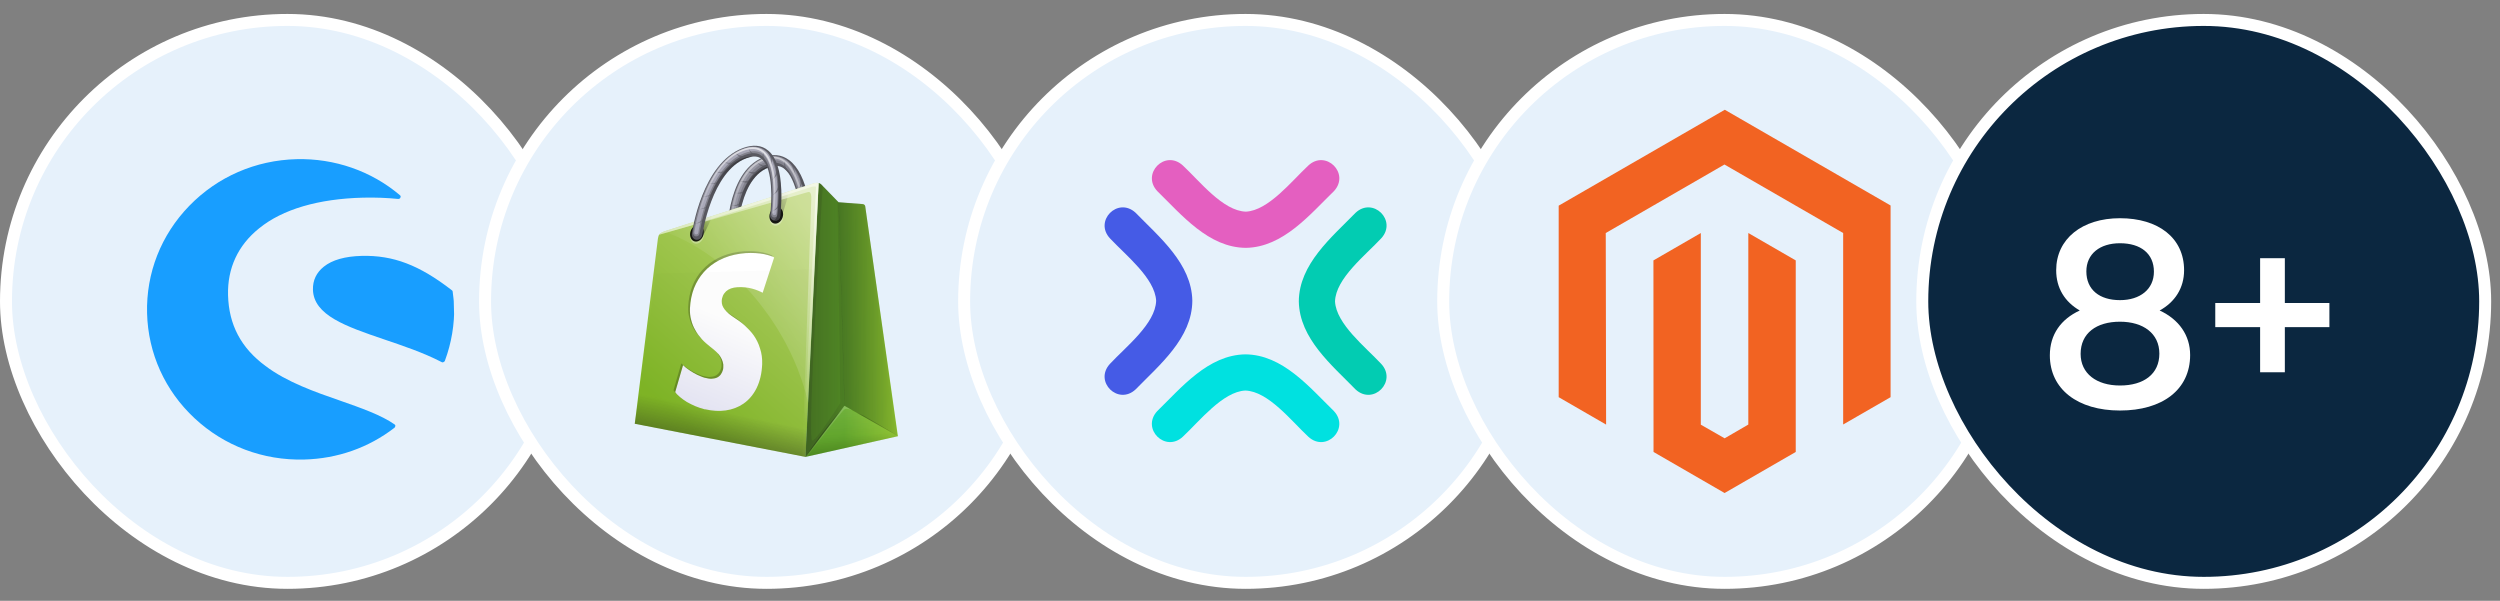
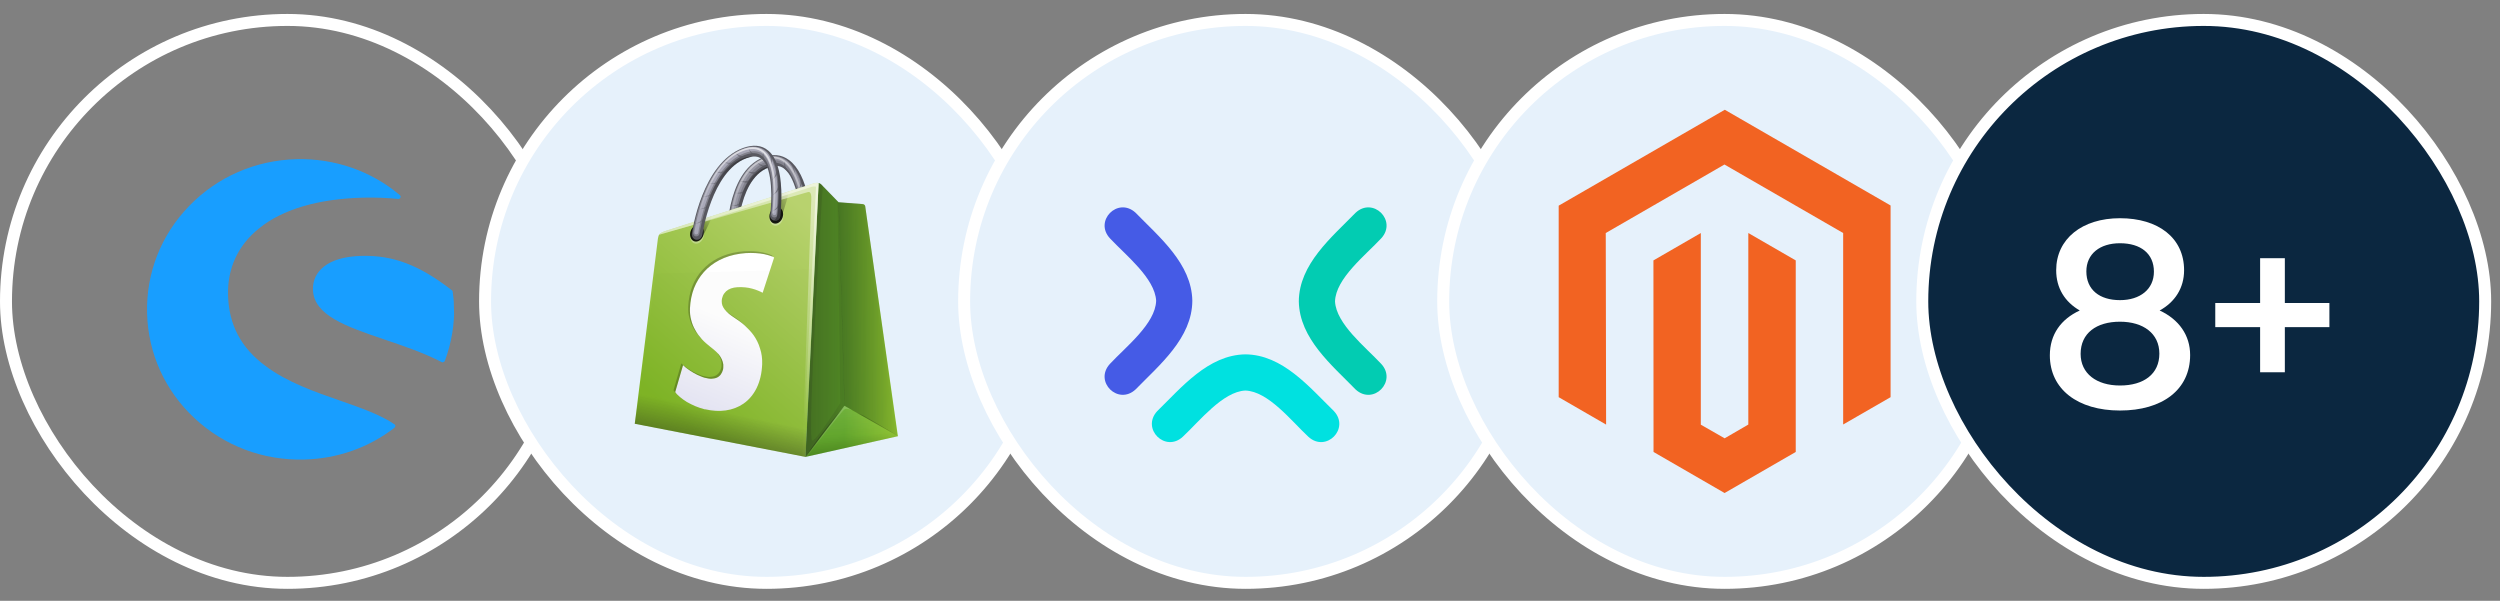
<svg xmlns="http://www.w3.org/2000/svg" width="129" height="31" viewBox="0 0 129 31" fill="none">
  <rect x="0" y="0" width="129" height="31" fill="#808080" stroke="none" />
-   <rect x="0.309" y="1.029" width="29.046" height="29.046" rx="14.523" fill="#E6F1FB" />
  <rect x="0.309" y="1.029" width="29.046" height="29.046" rx="14.523" stroke="white" stroke-width="0.618" />
  <g clip-path="url(#clip0_791_1218)">
    <path d="M20.366 21.903C19.663 21.413 18.647 21.058 17.558 20.676C16.266 20.229 14.8 19.716 13.7 18.884C12.44 17.957 11.806 16.76 11.767 15.225C11.732 13.844 12.278 12.66 13.364 11.787C14.576 10.797 16.433 10.257 18.733 10.199C19.366 10.183 19.985 10.21 20.548 10.266C20.591 10.265 20.648 10.25 20.661 10.193C20.689 10.15 20.673 10.094 20.629 10.067C19.159 8.821 17.258 8.164 15.302 8.213C13.189 8.266 11.225 9.119 9.766 10.622C8.308 12.125 7.537 14.09 7.589 16.162C7.642 18.233 8.51 20.157 10.042 21.584C11.574 23.012 13.579 23.765 15.692 23.712C17.403 23.669 19.015 23.107 20.355 22.072C20.384 22.043 20.397 22.015 20.396 21.987C20.41 21.958 20.395 21.93 20.366 21.903Z" fill="#189EFF" />
    <path d="M23.358 15.046C23.358 15.018 23.343 14.99 23.314 14.976C21.641 13.679 20.29 13.163 18.665 13.204C17.802 13.226 17.145 13.411 16.708 13.761C16.327 14.066 16.136 14.466 16.148 14.945C16.181 16.27 17.865 16.848 19.795 17.504C20.796 17.845 21.826 18.186 22.788 18.683C22.803 18.697 22.817 18.697 22.846 18.696C22.86 18.696 22.875 18.695 22.889 18.681C22.917 18.666 22.946 18.651 22.959 18.609C23.296 17.698 23.459 16.735 23.434 15.763C23.414 15.538 23.394 15.299 23.358 15.046Z" fill="#189EFF" />
  </g>
  <rect x="25.029" y="1.029" width="29.046" height="29.046" rx="14.523" fill="#E6F1FB" />
  <rect x="25.029" y="1.029" width="29.046" height="29.046" rx="14.523" stroke="white" stroke-width="0.618" />
  <path fill-rule="evenodd" clip-rule="evenodd" d="M37.814 12.857C37.805 12.857 37.788 12.857 37.778 12.857C37.626 12.838 37.501 12.699 37.501 12.541C37.492 12.392 37.411 8.915 39.373 8.125C39.865 7.93 40.322 7.967 40.708 8.255C41.182 8.599 41.522 9.287 41.728 10.291C41.871 10.998 41.898 11.611 41.898 11.639C41.907 11.788 41.791 11.899 41.638 11.872C41.486 11.853 41.361 11.713 41.361 11.565C41.334 10.933 41.128 9.194 40.448 8.692C40.233 8.534 39.964 8.515 39.641 8.645C37.957 9.324 38.038 12.588 38.038 12.625C38.038 12.755 37.949 12.857 37.814 12.857Z" fill="#595961" />
  <path opacity="0.46" fill-rule="evenodd" clip-rule="evenodd" d="M40.609 8.274C40.251 8.014 39.83 7.977 39.373 8.153C38.576 8.479 38.011 9.334 37.734 10.636C37.528 11.593 37.555 12.458 37.555 12.495C37.555 12.541 37.573 12.588 37.609 12.625C37.644 12.662 37.68 12.69 37.725 12.69C37.734 12.69 37.743 12.69 37.752 12.69C37.832 12.69 37.895 12.625 37.895 12.541C37.895 12.504 37.815 9.185 39.543 8.488C39.892 8.348 40.197 8.367 40.448 8.553C41.173 9.083 41.388 10.877 41.415 11.519C41.415 11.612 41.496 11.705 41.594 11.714C41.684 11.723 41.755 11.658 41.755 11.565C41.746 11.454 41.648 9.036 40.609 8.274Z" fill="#B2B2C2" />
-   <path opacity="0.46" fill-rule="evenodd" clip-rule="evenodd" d="M37.734 12.579C37.725 12.579 37.725 12.579 37.717 12.579C37.663 12.569 37.618 12.513 37.609 12.458C37.609 12.42 37.582 11.574 37.788 10.617C38.056 9.343 38.621 8.497 39.4 8.181C39.839 8.004 40.233 8.041 40.574 8.283C41.577 9.018 41.675 11.398 41.675 11.5C41.675 11.556 41.63 11.593 41.577 11.584C41.523 11.574 41.478 11.528 41.469 11.463C41.469 11.435 41.371 9.101 40.466 8.432C40.197 8.237 39.866 8.209 39.49 8.358C37.734 9.092 37.815 12.458 37.815 12.495C37.824 12.541 37.788 12.579 37.734 12.579Z" fill="#B2B2C2" />
+   <path opacity="0.46" fill-rule="evenodd" clip-rule="evenodd" d="M37.734 12.579C37.725 12.579 37.725 12.579 37.717 12.579C37.663 12.569 37.618 12.513 37.609 12.458C37.609 12.42 37.582 11.574 37.788 10.617C38.056 9.343 38.621 8.497 39.4 8.181C39.839 8.004 40.233 8.041 40.574 8.283C41.577 9.018 41.675 11.398 41.675 11.5C41.675 11.556 41.63 11.593 41.577 11.584C41.523 11.574 41.478 11.528 41.469 11.463C41.469 11.435 41.371 9.101 40.466 8.432C40.197 8.237 39.866 8.209 39.49 8.358C37.734 9.092 37.815 12.458 37.815 12.495Z" fill="#B2B2C2" />
  <path opacity="0.62" fill-rule="evenodd" clip-rule="evenodd" d="M38.46 9.92C38.531 9.78 38.603 9.641 38.666 9.492C38.639 9.539 38.46 10.022 37.914 9.947C37.905 9.947 38.236 10.05 38.46 9.92Z" fill="#595961" />
  <path opacity="0.62" fill-rule="evenodd" clip-rule="evenodd" d="M38.262 10.514C38.316 10.365 38.37 10.207 38.406 10.059C38.388 10.115 38.298 10.616 37.725 10.616C37.725 10.616 38.056 10.681 38.262 10.514Z" fill="#595961" />
  <path opacity="0.62" fill-rule="evenodd" clip-rule="evenodd" d="M41.406 9.315C41.335 9.147 41.254 8.99 41.174 8.822C41.2 8.878 41.469 9.408 41.165 9.789C41.165 9.789 41.398 9.603 41.406 9.315Z" fill="#595961" />
  <path opacity="0.62" fill-rule="evenodd" clip-rule="evenodd" d="M40.914 8.478C40.771 8.357 40.628 8.246 40.484 8.144C40.538 8.19 41.013 8.534 40.986 9.054C40.977 9.054 41.057 8.748 40.914 8.478Z" fill="#595961" />
  <path opacity="0.62" fill-rule="evenodd" clip-rule="evenodd" d="M38.719 9.408C38.826 9.297 38.915 9.176 39.014 9.046C38.978 9.083 38.683 9.464 38.155 9.324C38.155 9.324 38.459 9.492 38.719 9.408Z" fill="#595961" />
  <path opacity="0.62" fill-rule="evenodd" clip-rule="evenodd" d="M39.051 8.98C39.176 8.887 39.292 8.794 39.409 8.692C39.364 8.72 38.997 9.026 38.487 8.803C38.487 8.803 38.782 9.017 39.051 8.98Z" fill="#595961" />
  <path opacity="0.62" fill-rule="evenodd" clip-rule="evenodd" d="M39.533 8.673C39.686 8.627 39.829 8.571 39.972 8.515C39.918 8.534 39.462 8.701 39.014 8.348C39.023 8.348 39.256 8.627 39.533 8.673Z" fill="#595961" />
  <path opacity="0.62" fill-rule="evenodd" clip-rule="evenodd" d="M39.973 8.506C40.098 8.525 40.224 8.534 40.349 8.543C40.304 8.534 39.91 8.506 39.687 8.134C39.687 8.134 39.776 8.385 39.973 8.506Z" fill="#595961" />
  <path opacity="0.62" fill-rule="evenodd" clip-rule="evenodd" d="M40.493 8.71C40.582 8.812 40.681 8.915 40.788 9.007C40.753 8.97 40.448 8.664 40.52 8.283C40.511 8.283 40.412 8.496 40.493 8.71Z" fill="#595961" />
  <path opacity="0.74" fill-rule="evenodd" clip-rule="evenodd" d="M41.577 11.454C41.577 11.351 41.478 8.999 40.502 8.283C40.314 8.144 40.108 8.079 39.893 8.079C39.731 8.079 39.561 8.116 39.382 8.19C38.603 8.497 38.056 9.324 37.788 10.589C37.582 11.537 37.609 12.383 37.609 12.42C37.609 12.448 37.636 12.476 37.663 12.476H37.671C37.698 12.476 37.717 12.458 37.717 12.43C37.717 12.393 37.627 8.999 39.427 8.274C39.821 8.116 40.162 8.144 40.448 8.358C41.379 9.036 41.478 11.407 41.478 11.435C41.478 11.463 41.505 11.491 41.532 11.491C41.532 11.491 41.532 11.491 41.541 11.491C41.559 11.5 41.577 11.481 41.577 11.454Z" fill="url(#paint0_linear_791_1218)" />
  <path fill-rule="evenodd" clip-rule="evenodd" d="M41.729 10.291C41.523 9.287 41.183 8.608 40.709 8.255C40.449 8.069 40.171 7.985 39.866 8.004C40.108 8.023 40.332 8.106 40.538 8.255C41.013 8.599 41.353 9.287 41.559 10.291C41.702 10.998 41.729 11.611 41.729 11.639C41.729 11.751 41.675 11.834 41.586 11.862C41.604 11.872 41.622 11.872 41.631 11.872C41.783 11.89 41.899 11.788 41.891 11.639C41.899 11.611 41.872 11.007 41.729 10.291Z" fill="url(#paint1_linear_791_1218)" />
  <path fill-rule="evenodd" clip-rule="evenodd" d="M39.472 8.645C37.788 9.324 37.869 12.587 37.869 12.624C37.869 12.736 37.815 12.82 37.725 12.848C37.743 12.857 37.752 12.857 37.77 12.857C37.779 12.857 37.797 12.857 37.806 12.857C37.94 12.857 38.029 12.755 38.029 12.624C38.029 12.587 37.949 9.333 39.633 8.655C39.749 8.608 39.857 8.58 39.956 8.571C39.812 8.543 39.651 8.571 39.472 8.645Z" fill="url(#paint2_linear_791_1218)" />
  <path fill-rule="evenodd" clip-rule="evenodd" d="M42.024 9.455L34.429 11.89C34.429 11.89 34.107 11.983 34.026 12.086C33.946 12.188 33.928 12.476 33.928 12.476L32.754 21.866L41.567 23.577L42.248 9.445C42.15 9.427 42.051 9.445 42.024 9.455Z" fill="url(#paint3_linear_791_1218)" />
  <path fill-rule="evenodd" clip-rule="evenodd" d="M44.648 10.663C44.648 10.663 44.639 10.589 44.595 10.561C44.559 10.533 44.514 10.533 44.514 10.533L43.269 10.44L42.356 9.501C42.319 9.473 42.283 9.454 42.239 9.445L41.559 23.577L46.332 22.508L44.648 10.663Z" fill="url(#paint4_linear_791_1218)" />
  <path fill-rule="evenodd" clip-rule="evenodd" d="M38.889 17.301C38.754 17.115 38.593 16.948 38.432 16.799C38.271 16.65 38.101 16.529 37.93 16.418C37.814 16.343 37.706 16.269 37.617 16.195C37.527 16.12 37.456 16.046 37.402 15.981C37.348 15.906 37.304 15.841 37.277 15.767C37.25 15.693 37.241 15.618 37.241 15.544C37.241 15.442 37.268 15.339 37.304 15.256C37.339 15.172 37.402 15.098 37.464 15.033C37.537 14.967 37.617 14.921 37.716 14.884C37.814 14.847 37.93 14.828 38.056 14.819C38.19 14.809 38.325 14.819 38.45 14.828C38.575 14.837 38.692 14.865 38.808 14.893C38.916 14.921 39.023 14.958 39.112 14.995C39.202 15.033 39.291 15.07 39.354 15.107L39.946 13.285C39.856 13.238 39.749 13.192 39.632 13.164C39.507 13.127 39.372 13.099 39.22 13.08C39.068 13.062 38.906 13.052 38.736 13.052C38.566 13.052 38.387 13.062 38.199 13.089C37.796 13.145 37.438 13.257 37.115 13.424C36.811 13.582 36.542 13.787 36.318 14.038C36.103 14.28 35.933 14.558 35.808 14.874C35.691 15.181 35.62 15.525 35.602 15.897C35.593 16.12 35.611 16.325 35.664 16.511C35.709 16.697 35.781 16.873 35.88 17.041C35.969 17.208 36.085 17.357 36.211 17.496C36.336 17.636 36.488 17.766 36.641 17.887C36.766 17.98 36.873 18.073 36.963 18.156C37.053 18.24 37.125 18.324 37.178 18.417C37.232 18.5 37.268 18.584 37.294 18.677C37.321 18.761 37.331 18.854 37.321 18.947C37.321 19.04 37.295 19.133 37.258 19.207C37.223 19.281 37.178 19.356 37.106 19.412C37.044 19.467 36.963 19.504 36.873 19.523C36.784 19.542 36.677 19.551 36.56 19.532C36.426 19.514 36.291 19.477 36.166 19.421C36.041 19.374 35.915 19.309 35.799 19.244C35.683 19.179 35.575 19.105 35.485 19.04C35.387 18.974 35.306 18.9 35.244 18.844L34.84 20.23C34.903 20.323 34.993 20.406 35.091 20.49C35.19 20.574 35.306 20.657 35.441 20.741C35.575 20.815 35.718 20.89 35.87 20.955C36.023 21.02 36.193 21.076 36.363 21.122H36.372H36.381H36.39H36.399C36.766 21.206 37.115 21.224 37.447 21.178C37.787 21.131 38.101 21.011 38.369 20.825C38.647 20.629 38.871 20.369 39.041 20.025C39.211 19.681 39.31 19.263 39.328 18.788C39.337 18.491 39.301 18.231 39.22 17.989C39.139 17.71 39.023 17.496 38.889 17.301Z" fill="url(#paint5_linear_791_1218)" />
  <path opacity="0.227" fill-rule="evenodd" clip-rule="evenodd" d="M34.899 20.305C34.879 20.281 34.859 20.256 34.841 20.23L35.245 18.844C35.25 18.849 35.256 18.855 35.262 18.86C35.322 18.914 35.397 18.98 35.486 19.04C35.576 19.105 35.684 19.179 35.8 19.244C35.916 19.309 36.042 19.374 36.167 19.421C36.292 19.477 36.427 19.514 36.561 19.532C36.677 19.551 36.785 19.542 36.874 19.523C36.964 19.504 37.045 19.467 37.107 19.412C37.179 19.356 37.224 19.281 37.259 19.207C37.295 19.133 37.322 19.04 37.322 18.947C37.331 18.854 37.322 18.761 37.295 18.677C37.269 18.584 37.232 18.5 37.179 18.417C37.128 18.328 37.061 18.248 36.977 18.169C37.021 18.218 37.058 18.27 37.089 18.324C37.143 18.407 37.179 18.491 37.206 18.584C37.232 18.668 37.242 18.761 37.232 18.854C37.232 18.947 37.206 19.04 37.17 19.114C37.134 19.188 37.089 19.263 37.018 19.319C36.955 19.374 36.874 19.412 36.785 19.43C36.695 19.449 36.588 19.458 36.471 19.439C36.337 19.421 36.202 19.384 36.077 19.328C35.952 19.281 35.827 19.216 35.71 19.151C35.594 19.086 35.486 19.012 35.397 18.947C35.307 18.887 35.232 18.821 35.172 18.767C35.166 18.762 35.161 18.756 35.155 18.751L34.752 20.137C34.792 20.196 34.842 20.251 34.899 20.305ZM36.219 17.505C36.185 17.471 36.153 17.438 36.122 17.403C35.996 17.264 35.88 17.115 35.791 16.948C35.692 16.78 35.621 16.604 35.576 16.418C35.522 16.232 35.504 16.027 35.513 15.804C35.531 15.432 35.603 15.088 35.719 14.781C35.844 14.465 36.015 14.187 36.229 13.945C36.454 13.694 36.722 13.489 37.026 13.331C37.349 13.164 37.707 13.052 38.11 12.996C38.298 12.969 38.478 12.959 38.648 12.959C38.818 12.959 38.979 12.969 39.132 12.987C39.284 13.006 39.418 13.034 39.544 13.071C39.66 13.099 39.767 13.145 39.857 13.192L39.843 13.235C39.778 13.207 39.707 13.182 39.633 13.164C39.508 13.127 39.373 13.099 39.221 13.08C39.069 13.062 38.907 13.052 38.737 13.052C38.567 13.052 38.388 13.062 38.2 13.089C37.797 13.145 37.438 13.257 37.116 13.424C36.812 13.582 36.543 13.787 36.319 14.038C36.104 14.28 35.934 14.558 35.809 14.874C35.692 15.181 35.621 15.525 35.603 15.897C35.594 16.12 35.611 16.325 35.665 16.511C35.71 16.697 35.782 16.873 35.88 17.041C35.97 17.208 36.086 17.357 36.212 17.496C36.214 17.499 36.217 17.502 36.219 17.505ZM37.435 16.019C37.484 16.074 37.545 16.134 37.617 16.195C37.707 16.269 37.815 16.343 37.931 16.418C38.102 16.529 38.272 16.65 38.433 16.799C38.48 16.842 38.526 16.887 38.573 16.934C38.498 16.853 38.421 16.777 38.343 16.706C38.182 16.557 38.012 16.436 37.842 16.325C37.725 16.25 37.617 16.176 37.528 16.102C37.495 16.074 37.464 16.046 37.435 16.019Z" fill="black" />
  <path opacity="0.41" fill-rule="evenodd" clip-rule="evenodd" d="M43.573 20.946L43.269 10.44L43.215 10.384L43.358 20.797C43.358 20.797 42.096 22.787 41.907 22.731C41.63 22.647 42.454 9.603 42.454 9.603L42.364 9.51C42.328 9.482 42.283 9.464 42.248 9.455L41.576 23.391L41.567 23.586L41.8 23.279L43.573 20.946Z" fill="url(#paint6_linear_791_1218)" />
  <path fill-rule="evenodd" clip-rule="evenodd" d="M40.144 10.059C40.037 10.496 39.902 10.905 39.804 11.156C39.741 11.305 39.812 11.444 39.947 11.463C40.091 11.482 40.251 11.379 40.305 11.23C40.314 11.203 40.556 10.598 40.709 9.882V9.873L40.144 10.059Z" fill="url(#paint7_linear_791_1218)" />
  <path fill-rule="evenodd" clip-rule="evenodd" d="M36.104 11.36C35.979 11.639 35.853 11.881 35.763 12.048C35.683 12.188 35.728 12.336 35.862 12.374C35.996 12.42 36.175 12.336 36.256 12.197C36.265 12.178 36.525 11.723 36.758 11.146L36.104 11.36Z" fill="url(#paint8_linear_791_1218)" />
  <path opacity="0.32" fill-rule="evenodd" clip-rule="evenodd" d="M41.567 23.577L43.573 20.946L46.35 22.508L41.567 23.577Z" fill="url(#paint9_linear_791_1218)" />
  <path opacity="0.19" fill-rule="evenodd" clip-rule="evenodd" d="M41.567 23.577L43.555 20.946L46.35 22.508L41.567 23.577Z" fill="url(#paint10_linear_791_1218)" />
  <path opacity="0.19" fill-rule="evenodd" clip-rule="evenodd" d="M41.567 23.577L43.555 20.946L46.35 22.508L41.567 23.577Z" fill="url(#paint11_linear_791_1218)" />
-   <path opacity="0.6" fill-rule="evenodd" clip-rule="evenodd" d="M39.615 16.214C40.654 17.673 41.353 19.254 41.702 20.788L42.248 9.436C42.15 9.418 42.051 9.436 42.024 9.445L34.429 11.891C34.429 11.891 34.358 11.909 34.268 11.946C36.194 12.634 38.12 14.113 39.615 16.214Z" fill="url(#paint12_linear_791_1218)" />
  <path fill-rule="evenodd" clip-rule="evenodd" d="M44.603 10.57C44.649 10.607 44.649 10.663 44.649 10.663L46.314 22.498L43.573 20.936L43.269 10.431L44.496 10.524C44.505 10.533 44.559 10.533 44.603 10.57Z" fill="url(#paint13_linear_791_1218)" />
  <path fill-rule="evenodd" clip-rule="evenodd" d="M44.407 10.598C44.407 10.598 44.461 10.598 44.506 10.644C44.55 10.682 44.559 10.737 44.559 10.737L46.199 22.442L46.324 22.517L44.658 10.672C44.658 10.672 44.649 10.617 44.613 10.579C44.569 10.542 44.506 10.542 44.506 10.542L43.279 10.449L44.407 10.598Z" fill="url(#paint14_linear_791_1218)" />
  <path fill-rule="evenodd" clip-rule="evenodd" d="M32.754 21.866L41.567 23.576L41.998 13.889L33.85 14.12L32.754 21.866Z" fill="url(#paint15_linear_791_1218)" />
  <path opacity="0.3" fill-rule="evenodd" clip-rule="evenodd" d="M35.648 12.026C35.567 12.252 35.646 12.489 35.825 12.556C36.002 12.623 36.211 12.494 36.292 12.268C36.372 12.043 36.293 11.805 36.115 11.738C35.937 11.671 35.727 11.8 35.648 12.026Z" fill="white" />
  <path opacity="0.89" fill-rule="evenodd" clip-rule="evenodd" d="M35.638 11.918C35.558 12.144 35.638 12.381 35.815 12.448C35.993 12.515 36.203 12.386 36.283 12.161C36.363 11.935 36.284 11.697 36.105 11.63C35.928 11.563 35.719 11.692 35.638 11.918Z" fill="black" />
  <path fill-rule="evenodd" clip-rule="evenodd" d="M43.279 10.44L42.365 9.501C42.33 9.473 42.285 9.454 42.249 9.445L41.568 23.577L43.584 20.936L43.279 10.44Z" fill="url(#paint16_linear_791_1218)" />
  <path fill-rule="evenodd" clip-rule="evenodd" d="M42.024 9.454L34.429 11.89C34.429 11.89 34.107 11.983 34.026 12.085C34.017 12.095 34.017 12.104 34.009 12.113L41.666 9.919C41.729 9.901 41.881 9.845 41.863 10.3L41.398 23.558L41.559 23.586L42.239 9.454C42.15 9.427 42.051 9.445 42.024 9.454Z" fill="url(#paint17_linear_791_1218)" />
  <path fill-rule="evenodd" clip-rule="evenodd" d="M42.024 9.454L34.429 11.89C34.429 11.89 34.107 11.983 34.026 12.085C34.017 12.095 34.017 12.104 34.009 12.113L35.782 11.602L41.881 9.64C41.908 9.631 42.006 9.612 42.105 9.631L41.433 23.558L41.559 23.586L42.239 9.454C42.15 9.427 42.051 9.445 42.024 9.454Z" fill="url(#paint18_linear_791_1218)" />
  <path opacity="0.32" fill-rule="evenodd" clip-rule="evenodd" d="M43.977 21.169L43.573 20.936L41.559 23.577L41.666 23.549C41.666 23.549 43.439 21.178 43.6 21.104C43.717 21.057 43.977 21.169 43.977 21.169Z" fill="url(#paint19_linear_791_1218)" />
  <path opacity="0.57" fill-rule="evenodd" clip-rule="evenodd" d="M41.567 23.577L43.582 20.936C43.573 20.946 42.302 22.387 41.567 23.577Z" fill="url(#paint20_linear_791_1218)" />
  <path opacity="0.46" fill-rule="evenodd" clip-rule="evenodd" d="M46.351 22.508L43.583 20.946C43.574 20.946 43.897 21.002 46.351 22.508Z" fill="url(#paint21_linear_791_1218)" />
  <path opacity="0.3" fill-rule="evenodd" clip-rule="evenodd" d="M39.742 11.098C39.661 11.324 39.741 11.562 39.919 11.629C40.097 11.696 40.306 11.567 40.386 11.341C40.467 11.115 40.387 10.878 40.209 10.811C40.032 10.744 39.822 10.873 39.742 11.098Z" fill="white" />
  <path opacity="0.89" fill-rule="evenodd" clip-rule="evenodd" d="M39.732 10.992C39.652 11.218 39.732 11.455 39.91 11.522C40.087 11.589 40.297 11.46 40.377 11.234C40.457 11.009 40.378 10.771 40.2 10.704C40.022 10.637 39.813 10.766 39.732 10.992Z" fill="black" />
  <path fill-rule="evenodd" clip-rule="evenodd" d="M35.962 12.374C35.952 12.374 35.935 12.374 35.925 12.374C35.782 12.355 35.684 12.216 35.702 12.058C35.719 11.909 36.23 8.432 38.326 7.641C38.854 7.446 39.302 7.483 39.642 7.772C40.054 8.116 40.278 8.804 40.314 9.808C40.341 10.514 40.261 11.128 40.261 11.156C40.243 11.305 40.108 11.416 39.965 11.388C39.822 11.37 39.714 11.23 39.741 11.081C39.822 10.449 39.911 8.711 39.311 8.209C39.123 8.051 38.863 8.032 38.514 8.162C36.714 8.841 36.239 12.104 36.239 12.132C36.203 12.271 36.096 12.374 35.962 12.374Z" fill="#595961" />
  <path opacity="0.46" fill-rule="evenodd" clip-rule="evenodd" d="M39.534 7.79C39.221 7.53 38.809 7.493 38.316 7.67C37.465 7.995 36.749 8.85 36.256 10.143C35.889 11.1 35.763 11.965 35.763 12.002C35.755 12.049 35.773 12.095 35.8 12.132C35.826 12.169 35.862 12.197 35.907 12.197C35.916 12.197 35.925 12.197 35.934 12.197C36.015 12.197 36.086 12.132 36.095 12.049C36.104 12.011 36.579 8.692 38.433 7.995C38.809 7.855 39.113 7.874 39.328 8.06C39.964 8.59 39.875 10.384 39.794 11.026C39.785 11.119 39.848 11.212 39.937 11.221C40.027 11.23 40.116 11.165 40.125 11.072C40.134 10.97 40.448 8.553 39.534 7.79Z" fill="#B2B2C2" />
  <path opacity="0.81" fill-rule="evenodd" clip-rule="evenodd" d="M35.925 12.095C35.916 12.095 35.916 12.095 35.907 12.095C35.853 12.086 35.818 12.03 35.827 11.974C35.836 11.937 35.952 11.091 36.319 10.133C36.812 8.86 37.511 8.014 38.343 7.697C38.818 7.521 39.203 7.558 39.498 7.8C40.376 8.534 40.072 10.914 40.054 11.017C40.045 11.072 40 11.11 39.937 11.1C39.884 11.091 39.848 11.044 39.848 10.979C39.848 10.951 40.153 8.618 39.365 7.949C39.132 7.772 38.809 7.753 38.415 7.902C36.525 8.618 36.033 11.974 36.033 12.011C36.023 12.058 35.979 12.095 35.925 12.095Z" fill="#B2B2C2" />
  <path opacity="0.42" fill-rule="evenodd" clip-rule="evenodd" d="M37.107 9.435C37.205 9.296 37.295 9.157 37.384 9.008C37.349 9.055 37.089 9.538 36.552 9.463C36.543 9.463 36.856 9.566 37.107 9.435Z" fill="#595961" />
  <path opacity="0.42" fill-rule="evenodd" clip-rule="evenodd" d="M36.802 10.031C36.883 9.882 36.963 9.724 37.026 9.575C36.999 9.631 36.82 10.133 36.256 10.133C36.256 10.133 36.569 10.198 36.802 10.031Z" fill="#595961" />
  <path opacity="0.42" fill-rule="evenodd" clip-rule="evenodd" d="M36.57 10.645C36.641 10.486 36.695 10.329 36.749 10.171C36.722 10.226 36.623 10.737 36.033 10.803C36.033 10.793 36.355 10.83 36.57 10.645Z" fill="#595961" />
  <path opacity="0.62" fill-rule="evenodd" clip-rule="evenodd" d="M40.152 8.831C40.107 8.664 40.063 8.506 40 8.339C40.018 8.394 40.197 8.924 39.83 9.305C39.83 9.305 40.098 9.119 40.152 8.831Z" fill="#595961" />
  <path opacity="0.62" fill-rule="evenodd" clip-rule="evenodd" d="M39.803 7.994C39.678 7.874 39.552 7.762 39.427 7.66C39.472 7.706 39.892 8.05 39.776 8.57C39.767 8.57 39.901 8.264 39.803 7.994Z" fill="#595961" />
  <path opacity="0.62" fill-rule="evenodd" clip-rule="evenodd" d="M40.242 9.686C40.232 9.519 40.206 9.343 40.179 9.175C40.179 9.24 40.269 9.789 39.838 10.086C39.838 10.086 40.134 9.956 40.242 9.686Z" fill="#595961" />
  <path opacity="0.62" fill-rule="evenodd" clip-rule="evenodd" d="M40.286 10.56C40.295 10.393 40.295 10.216 40.286 10.049C40.286 10.114 40.295 10.662 39.838 10.913C39.838 10.904 40.152 10.811 40.286 10.56Z" fill="#595961" />
  <path opacity="0.42" fill-rule="evenodd" clip-rule="evenodd" d="M36.364 11.323C36.418 11.156 36.454 10.989 36.489 10.831C36.471 10.887 36.391 11.416 35.845 11.546C35.854 11.546 36.176 11.537 36.364 11.323Z" fill="#595961" />
  <path opacity="0.42" fill-rule="evenodd" clip-rule="evenodd" d="M37.447 8.924C37.572 8.813 37.689 8.692 37.796 8.562C37.751 8.599 37.393 8.98 36.892 8.841C36.901 8.841 37.178 9.008 37.447 8.924Z" fill="#595961" />
  <path opacity="0.42" fill-rule="evenodd" clip-rule="evenodd" d="M37.85 8.497C37.993 8.404 38.128 8.311 38.261 8.209C38.208 8.236 37.796 8.543 37.322 8.32C37.322 8.32 37.572 8.534 37.85 8.497Z" fill="#595961" />
  <path opacity="0.62" fill-rule="evenodd" clip-rule="evenodd" d="M38.396 8.19C38.557 8.143 38.709 8.087 38.861 8.032C38.807 8.05 38.324 8.218 37.93 7.864C37.93 7.864 38.118 8.143 38.396 8.19Z" fill="#595961" />
  <path opacity="0.62" fill-rule="evenodd" clip-rule="evenodd" d="M38.854 8.022C38.98 8.041 39.105 8.05 39.23 8.06C39.186 8.05 38.801 8.022 38.63 7.651C38.64 7.651 38.684 7.902 38.854 8.022Z" fill="#595961" />
  <path opacity="0.62" fill-rule="evenodd" clip-rule="evenodd" d="M39.338 8.227C39.418 8.329 39.498 8.431 39.579 8.524C39.552 8.487 39.302 8.18 39.427 7.799C39.436 7.799 39.302 8.013 39.338 8.227Z" fill="#595961" />
  <path fill-rule="evenodd" clip-rule="evenodd" d="M39.955 10.97C39.964 10.868 40.269 8.516 39.418 7.8C39.257 7.66 39.06 7.595 38.845 7.595C38.683 7.595 38.504 7.632 38.316 7.707C37.492 8.014 36.802 8.841 36.319 10.105C35.952 11.054 35.835 11.9 35.826 11.937C35.826 11.965 35.844 11.993 35.871 11.993H35.88C35.907 11.993 35.925 11.974 35.925 11.946C35.934 11.909 36.417 8.516 38.343 7.79C38.755 7.632 39.104 7.66 39.355 7.874C40.17 8.553 39.865 10.924 39.857 10.951C39.857 10.979 39.874 11.007 39.901 11.007C39.901 11.007 39.901 11.007 39.91 11.007C39.937 11.017 39.955 10.998 39.955 10.97Z" fill="url(#paint22_linear_791_1218)" />
  <path fill-rule="evenodd" clip-rule="evenodd" d="M40.314 9.808C40.278 8.804 40.054 8.125 39.642 7.772C39.419 7.586 39.15 7.502 38.845 7.521C39.078 7.539 39.293 7.623 39.472 7.772C39.884 8.116 40.108 8.804 40.143 9.808C40.17 10.514 40.09 11.128 40.09 11.156C40.072 11.267 40 11.351 39.911 11.379C39.929 11.388 39.938 11.388 39.956 11.388C40.099 11.407 40.233 11.305 40.251 11.156C40.26 11.128 40.341 10.524 40.314 9.808Z" fill="url(#paint23_linear_791_1218)" />
  <path fill-rule="evenodd" clip-rule="evenodd" d="M38.335 8.162C36.535 8.841 36.06 12.104 36.06 12.141C36.042 12.252 35.97 12.336 35.881 12.364C35.899 12.373 35.908 12.373 35.925 12.373C35.935 12.373 35.952 12.373 35.962 12.373C36.096 12.373 36.203 12.271 36.221 12.141C36.23 12.104 36.696 8.85 38.496 8.171C38.622 8.125 38.729 8.097 38.828 8.087C38.693 8.069 38.523 8.097 38.335 8.162Z" fill="url(#paint24_linear_791_1218)" />
  <rect x="49.749" y="1.029" width="29.046" height="29.046" rx="14.523" fill="#E6F1FB" />
  <rect x="49.749" y="1.029" width="29.046" height="29.046" rx="14.523" stroke="white" stroke-width="0.618" />
  <g clip-path="url(#clip1_791_1218)">
-     <path d="M64.29 12.789C62.362 12.779 60.974 11.088 59.721 9.867C58.871 8.967 60.115 7.698 61.031 8.535C61.909 9.351 63.104 10.888 64.29 10.921C65.451 10.863 66.641 9.352 67.504 8.546C68.403 7.696 69.673 8.941 68.837 9.857C67.586 11.072 66.21 12.757 64.29 12.789Z" fill="#E45FC0" />
    <path d="M64.255 18.285C66.183 18.295 67.572 19.986 68.825 21.207C69.675 22.107 68.43 23.375 67.514 22.539C66.636 21.722 65.441 20.186 64.255 20.152C63.095 20.211 61.904 21.721 61.041 22.528C60.143 23.378 58.873 22.133 59.709 21.217C60.959 20.001 62.336 18.317 64.255 18.285Z" fill="#00E1E0" />
    <path d="M61.524 15.52C61.514 17.447 59.823 18.836 58.602 20.089C57.702 20.939 56.433 19.695 57.27 18.779C58.086 17.901 59.623 16.706 59.657 15.52C59.598 14.359 58.088 13.169 57.281 12.306C56.431 11.407 57.676 10.137 58.592 10.973C59.808 12.224 61.492 13.6 61.524 15.52Z" fill="#455BE6" />
    <path d="M67.019 15.554C67.03 13.626 68.721 12.238 69.942 10.985C70.841 10.134 72.11 11.379 71.274 12.295C70.457 13.173 68.921 14.368 68.887 15.554C68.946 16.715 70.456 17.905 71.263 18.768C72.113 19.667 70.868 20.937 69.952 20.1C68.736 18.85 67.052 17.474 67.019 15.554Z" fill="#02CCB2" />
  </g>
  <rect x="74.469" y="1.029" width="29.046" height="29.046" rx="14.523" fill="#E6F1FB" />
  <rect x="74.469" y="1.029" width="29.046" height="29.046" rx="14.523" stroke="white" stroke-width="0.618" />
  <path d="M88.999 5.664L80.428 10.612V20.494L82.875 21.909L82.857 12.024L88.982 8.489L95.107 12.024V21.904L97.554 20.494V10.603L88.999 5.664Z" fill="#F26322" />
  <path d="M90.213 21.907L88.991 22.617L87.762 21.913V12.024L85.317 13.437L85.322 23.321L88.989 25.44L92.66 23.321V13.437L90.213 12.024V21.907Z" fill="#F26322" />
  <rect x="99.189" y="1.029" width="29.046" height="29.046" rx="14.523" fill="#0B2740" />
  <rect x="99.189" y="1.029" width="29.046" height="29.046" rx="14.523" stroke="white" stroke-width="0.618" />
  <path d="M109.391 21.183C107.211 21.183 105.772 20.085 105.772 18.335C105.772 17.252 106.351 16.466 107.315 16.021C106.544 15.576 106.099 14.864 106.099 13.945C106.099 12.328 107.434 11.26 109.391 11.26C111.364 11.26 112.699 12.269 112.699 13.945C112.699 14.864 112.224 15.591 111.438 16.021C112.432 16.481 113.011 17.297 113.011 18.32C113.011 20.115 111.572 21.183 109.391 21.183ZM109.391 12.551C108.353 12.551 107.656 13.099 107.656 14.004C107.656 14.953 108.338 15.487 109.391 15.487C110.43 15.487 111.142 14.924 111.142 14.019C111.142 13.085 110.459 12.551 109.391 12.551ZM109.391 19.892C110.623 19.892 111.423 19.299 111.423 18.246C111.423 17.208 110.593 16.6 109.391 16.6C108.175 16.6 107.36 17.193 107.36 18.261C107.36 19.27 108.175 19.892 109.391 19.892ZM114.308 16.881V15.636H116.622V13.322H117.898V15.636H120.197V16.881H117.898V19.21H116.622V16.881H114.308Z" fill="white" />
  <defs>
    <linearGradient id="paint0_linear_791_1218" x1="38.076" y1="8.1" x2="37.795" y2="11.924" gradientUnits="userSpaceOnUse">
      <stop stop-color="white" stop-opacity="0.65" />
      <stop offset="1" stop-color="white" stop-opacity="0.01" />
    </linearGradient>
    <linearGradient id="paint1_linear_791_1218" x1="40.129" y1="10.288" x2="42.107" y2="12.02" gradientUnits="userSpaceOnUse">
      <stop stop-opacity="0.01" />
      <stop offset="1" stop-opacity="0.4" />
    </linearGradient>
    <linearGradient id="paint2_linear_791_1218" x1="39.336" y1="12.292" x2="41.429" y2="10.342" gradientUnits="userSpaceOnUse">
      <stop stop-opacity="0.01" />
      <stop offset="1" stop-opacity="0.4" />
    </linearGradient>
    <linearGradient id="paint3_linear_791_1218" x1="36.671" y1="6.603" x2="28.541" y2="15.97" gradientUnits="userSpaceOnUse">
      <stop stop-color="#B8D26E" />
      <stop offset="1" stop-color="#7FB525" />
    </linearGradient>
    <linearGradient id="paint4_linear_791_1218" x1="47.793" y1="8.948" x2="43.331" y2="9.031" gradientUnits="userSpaceOnUse">
      <stop stop-color="#B4E034" />
      <stop offset="1" stop-color="#60A927" />
    </linearGradient>
    <linearGradient id="paint5_linear_791_1218" x1="34.52" y1="15.194" x2="30.862" y2="24.103" gradientUnits="userSpaceOnUse">
      <stop stop-color="white" />
      <stop offset="1" stop-color="#CECEEB" />
    </linearGradient>
    <linearGradient id="paint6_linear_791_1218" x1="39.766" y1="37.134" x2="45.559" y2="37.122" gradientUnits="userSpaceOnUse">
      <stop stop-color="#1D1D1B" stop-opacity="0.5" />
      <stop offset="0.038" stop-color="#1D1D1B" stop-opacity="0.484" />
      <stop offset="0.424" stop-color="#1D1D1B" stop-opacity="0.319" />
      <stop offset="1" stop-color="#1D1D1B" stop-opacity="0.01" />
    </linearGradient>
    <linearGradient id="paint7_linear_791_1218" x1="40.44" y1="9.249" x2="39.478" y2="9.766" gradientUnits="userSpaceOnUse">
      <stop stop-opacity="0.01" />
      <stop offset="1" stop-opacity="0.4" />
    </linearGradient>
    <linearGradient id="paint8_linear_791_1218" x1="36.409" y1="10.783" x2="35.733" y2="11.364" gradientUnits="userSpaceOnUse">
      <stop stop-opacity="0.01" />
      <stop offset="1" stop-opacity="0.4" />
    </linearGradient>
    <linearGradient id="paint9_linear_791_1218" x1="43" y1="22.515" x2="43.068" y2="23.416" gradientUnits="userSpaceOnUse">
      <stop stop-opacity="0.01" />
      <stop offset="1" stop-opacity="0.4" />
    </linearGradient>
    <linearGradient id="paint10_linear_791_1218" x1="41.402" y1="21.195" x2="41.561" y2="23.539" gradientUnits="userSpaceOnUse">
      <stop stop-color="white" stop-opacity="0.5" />
      <stop offset="0.09" stop-color="white" stop-opacity="0.455" />
      <stop offset="1" stop-color="white" stop-opacity="0.01" />
    </linearGradient>
    <linearGradient id="paint11_linear_791_1218" x1="41.097" y1="21.559" x2="41.38" y2="24.064" gradientUnits="userSpaceOnUse">
      <stop stop-opacity="0.01" />
      <stop offset="1" stop-opacity="0.4" />
    </linearGradient>
    <linearGradient id="paint12_linear_791_1218" x1="39.991" y1="7.15" x2="32.756" y2="11.335" gradientUnits="userSpaceOnUse">
      <stop stop-color="white" stop-opacity="0.5" />
      <stop offset="1" stop-color="white" stop-opacity="0.01" />
    </linearGradient>
    <linearGradient id="paint13_linear_791_1218" x1="41.387" y1="29.02" x2="47.773" y2="29.033" gradientUnits="userSpaceOnUse">
      <stop stop-color="#1D1D1B" stop-opacity="0.5" />
      <stop offset="0.09" stop-color="#1D1D1B" stop-opacity="0.455" />
      <stop offset="1" stop-color="#1D1D1B" stop-opacity="0.01" />
    </linearGradient>
    <linearGradient id="paint14_linear_791_1218" x1="45.961" y1="10.097" x2="45.054" y2="10.319" gradientUnits="userSpaceOnUse">
      <stop stop-color="white" stop-opacity="0.4" />
      <stop offset="1" stop-color="white" stop-opacity="0.01" />
    </linearGradient>
    <linearGradient id="paint15_linear_791_1218" x1="37.821" y1="23.68" x2="38.293" y2="21.405" gradientUnits="userSpaceOnUse">
      <stop stop-color="#1D1D1B" stop-opacity="0.5" />
      <stop offset="0.09" stop-color="#1D1D1B" stop-opacity="0.455" />
      <stop offset="1" stop-color="#1D1D1B" stop-opacity="0.01" />
    </linearGradient>
    <linearGradient id="paint16_linear_791_1218" x1="40.549" y1="36.844" x2="46.364" y2="36.849" gradientUnits="userSpaceOnUse">
      <stop stop-color="#1D1D1B" stop-opacity="0.5" />
      <stop offset="1" stop-color="#1D1D1B" stop-opacity="0.01" />
    </linearGradient>
    <linearGradient id="paint17_linear_791_1218" x1="35.235" y1="8.635" x2="32.415" y2="19.47" gradientUnits="userSpaceOnUse">
      <stop stop-color="white" stop-opacity="0.5" />
      <stop offset="1" stop-color="white" stop-opacity="0.01" />
    </linearGradient>
    <linearGradient id="paint18_linear_791_1218" x1="35.235" y1="8.635" x2="32.415" y2="19.47" gradientUnits="userSpaceOnUse">
      <stop stop-color="white" stop-opacity="0.5" />
      <stop offset="1" stop-color="white" stop-opacity="0.01" />
    </linearGradient>
    <linearGradient id="paint19_linear_791_1218" x1="42.079" y1="19.993" x2="39.85" y2="23.061" gradientUnits="userSpaceOnUse">
      <stop stop-color="white" stop-opacity="0.5" />
      <stop offset="0.09" stop-color="white" stop-opacity="0.455" />
      <stop offset="1" stop-color="white" stop-opacity="0.01" />
    </linearGradient>
    <linearGradient id="paint20_linear_791_1218" x1="42.751" y1="20.699" x2="42.53" y2="21.193" gradientUnits="userSpaceOnUse">
      <stop stop-opacity="0.01" />
      <stop offset="1" stop-opacity="0.4" />
    </linearGradient>
    <linearGradient id="paint21_linear_791_1218" x1="44.941" y1="21.353" x2="44.93" y2="21.486" gradientUnits="userSpaceOnUse">
      <stop stop-opacity="0.01" />
      <stop offset="1" stop-opacity="0.4" />
    </linearGradient>
    <linearGradient id="paint22_linear_791_1218" x1="36.913" y1="7.282" x2="35.949" y2="11.089" gradientUnits="userSpaceOnUse">
      <stop stop-color="white" stop-opacity="0.65" />
      <stop offset="1" stop-color="white" stop-opacity="0.01" />
    </linearGradient>
    <linearGradient id="paint23_linear_791_1218" x1="39.07" y1="9.478" x2="40.746" y2="11.182" gradientUnits="userSpaceOnUse">
      <stop stop-opacity="0.01" />
      <stop offset="1" stop-opacity="0.4" />
    </linearGradient>
    <linearGradient id="paint24_linear_791_1218" x1="37.999" y1="11.988" x2="40.315" y2="9.609" gradientUnits="userSpaceOnUse">
      <stop stop-opacity="0.01" />
      <stop offset="1" stop-opacity="0.4" />
    </linearGradient>
    <clipPath id="clip0_791_1218">
      <rect width="16.068" height="16.068" fill="white" transform="translate(7.154 8.136) rotate(-1.441)" />
    </clipPath>
    <clipPath id="clip1_791_1218">
      <rect width="17.304" height="17.304" fill="white" transform="translate(55.62 6.9)" />
    </clipPath>
  </defs>
</svg>